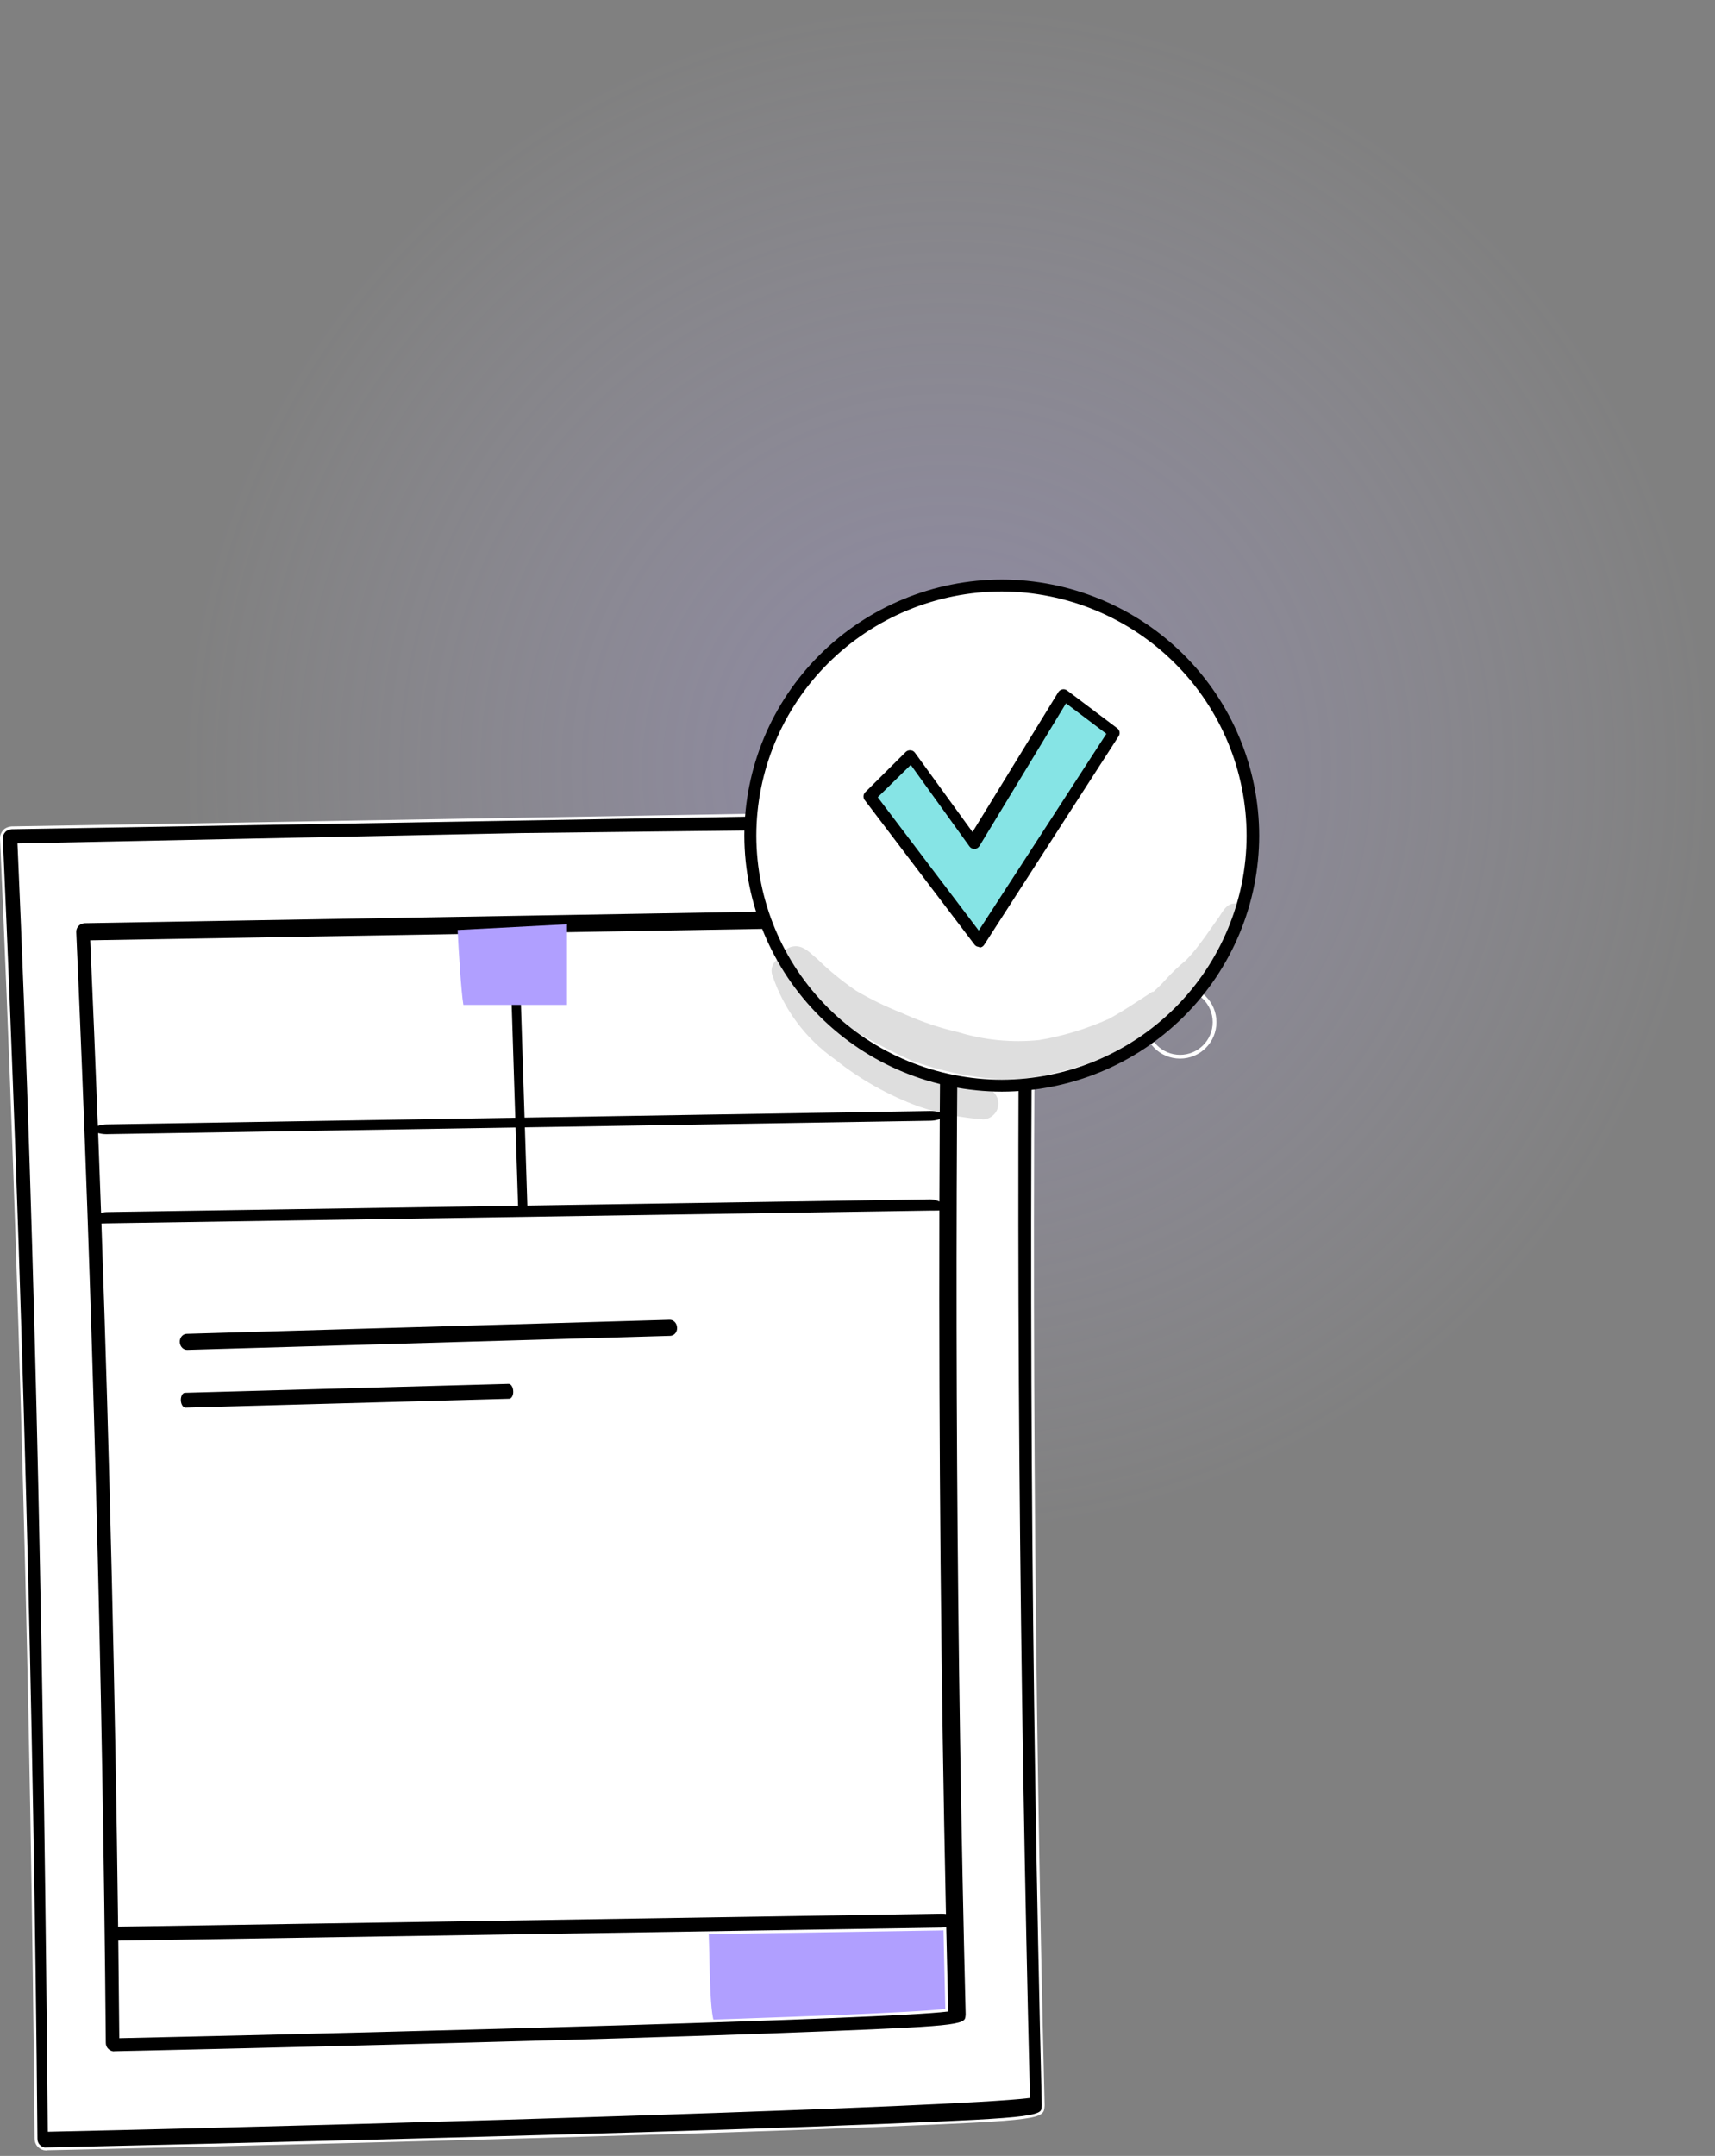
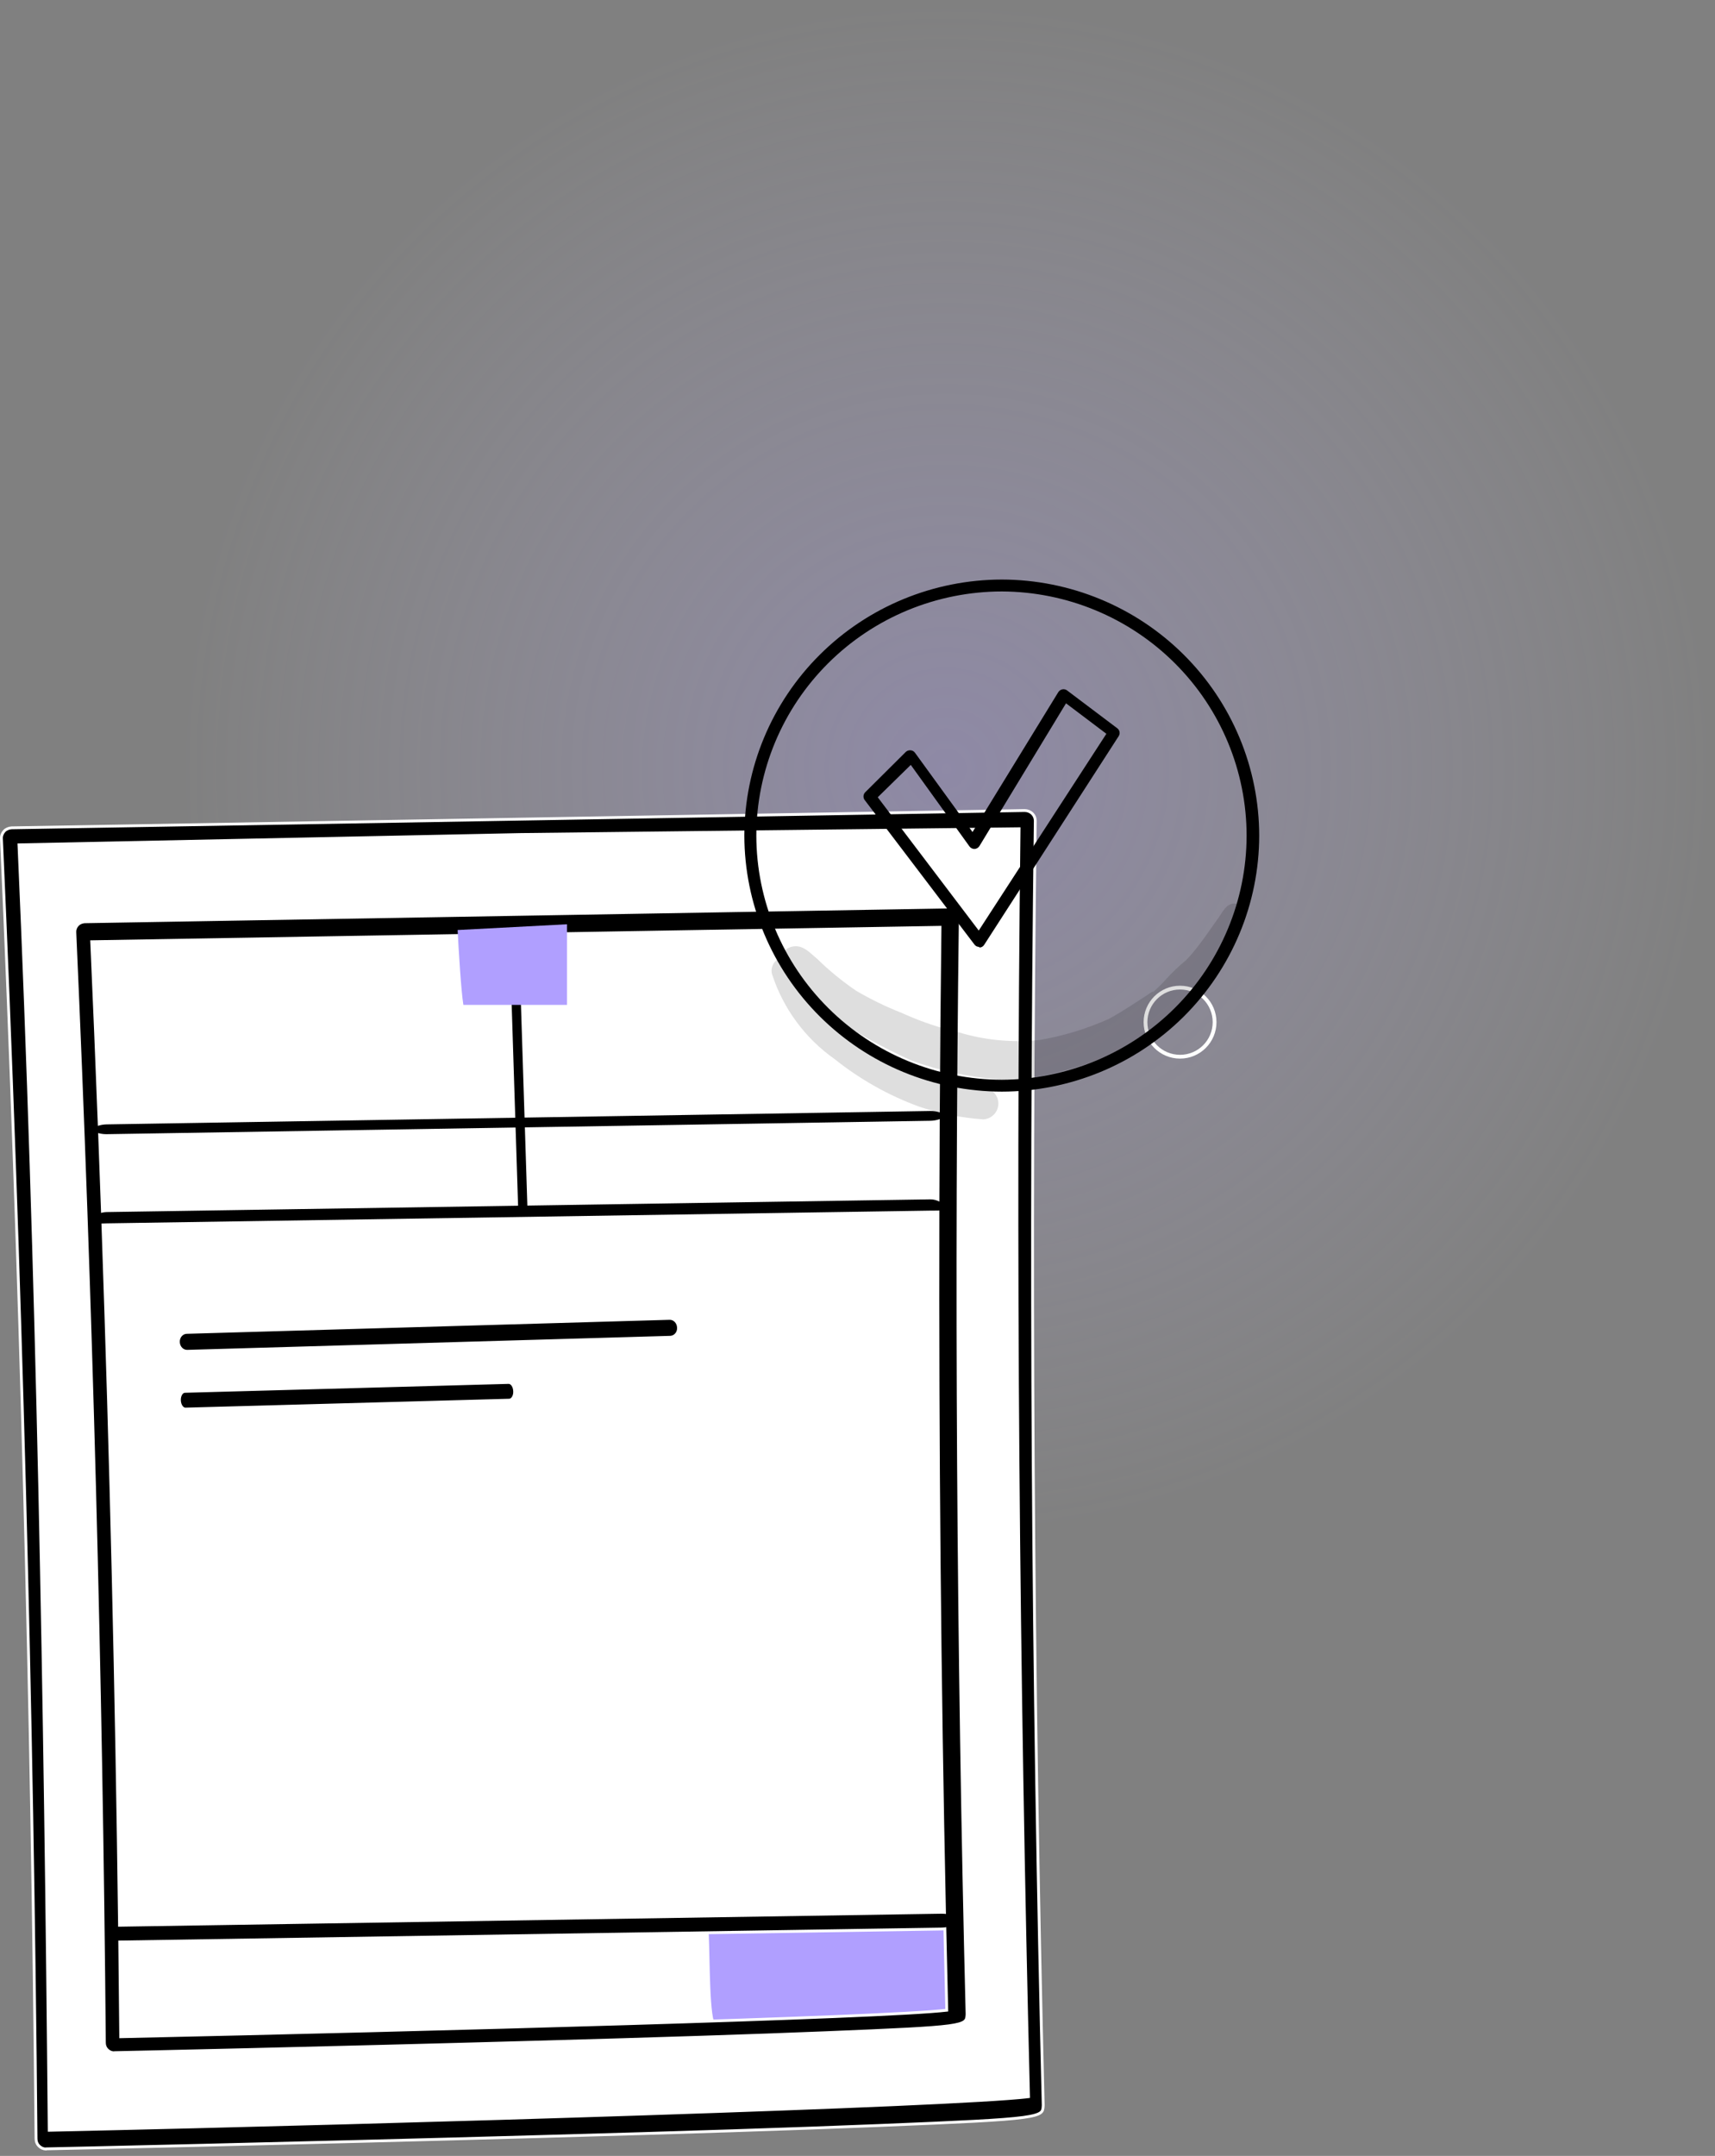
<svg xmlns="http://www.w3.org/2000/svg" width="222" height="279" viewBox="0 0 222 279" fill="none">
  <rect x="0" y="0" width="222" height="279" fill="#808080" stroke="none" />
  <circle opacity="0.3" cx="122.5" cy="99.5" r="99.5" fill="url(#paint0_radial_1649_679)" />
  <path d="M152.752 136.75C155.221 136.75 157.223 134.748 157.223 132.279C157.223 129.81 155.221 127.808 152.752 127.808C150.283 127.808 148.281 129.81 148.281 132.279C148.281 134.748 150.283 136.75 152.752 136.75Z" stroke="white" stroke-width="0.49" stroke-miterlimit="10" stroke-linecap="round" stroke-linejoin="round" />
  <path d="M133.444 106.816L1.666 108.775L6.379 276.314L134.179 272.15L133.444 106.816Z" fill="white" />
  <path d="M92.395 261.56C91.752 259.261 91.918 251.714 91.65 248.52L122.946 247.775V261.187L92.395 261.56Z" fill="#B09FFF" />
  <path d="M5.069 277.732L5.069 277.732L5.063 277.726C4.808 277.495 4.664 277.142 4.664 276.783L4.664 276.781C4.179 220.941 2.668 164.345 0.186 108.532L0.186 108.532L0.186 108.528C0.163 108.179 0.303 107.822 0.543 107.557C0.774 107.304 1.128 107.157 1.494 107.132C1.496 107.132 1.497 107.132 1.499 107.132L132.632 104.893C132.633 104.893 132.633 104.893 132.634 104.893C133.015 104.893 133.347 105.035 133.611 105.274C133.872 105.536 134.013 105.866 134.013 106.246C133.312 161.384 133.662 217.251 135.038 272.362V272.362V272.363V272.363V272.363V272.364V272.364V272.364V272.364V272.365V272.365V272.365V272.366V272.366V272.366V272.367V272.367V272.367V272.368V272.368V272.368V272.368V272.369V272.369V272.369V272.37V272.37V272.37V272.37V272.371V272.371V272.371V272.372V272.372V272.372V272.373V272.373V272.373V272.373V272.374V272.374V272.374V272.375V272.375V272.375V272.375V272.376V272.376V272.376V272.377V272.377V272.377V272.377V272.378V272.378V272.378V272.379V272.379V272.379V272.379V272.38V272.38V272.38V272.381V272.381V272.381V272.381V272.382V272.382V272.382V272.382V272.383V272.383V272.383V272.384V272.384V272.384V272.384V272.385V272.385V272.385V272.385V272.386V272.386V272.386V272.387V272.387V272.387V272.387V272.388V272.388V272.388V272.388V272.389V272.389V272.389V272.389V272.39V272.39V272.39V272.391V272.391V272.391V272.391V272.392V272.392V272.392V272.392V272.393V272.393V272.393V272.393V272.394V272.394V272.394V272.394V272.395V272.395V272.395V272.395V272.396V272.396V272.396V272.396V272.397V272.397V272.397V272.397V272.398V272.398V272.398V272.398V272.399V272.399V272.399V272.4V272.4V272.4V272.4V272.401V272.401V272.401V272.401V272.402V272.402V272.402V272.402V272.403V272.403V272.403V272.403V272.404V272.404V272.404V272.404V272.405V272.405V272.405V272.405V272.405V272.406V272.406V272.406V272.406V272.407V272.407V272.407V272.407V272.408V272.408V272.408V272.408V272.409V272.409V272.409V272.409V272.41V272.41V272.41V272.41V272.411V272.411V272.411V272.411V272.412V272.412V272.412V272.412V272.413V272.413V272.413V272.413V272.414V272.414V272.414V272.414V272.414V272.415V272.415V272.415V272.415V272.416V272.416V272.416V272.416V272.417V272.417V272.417V272.417V272.418V272.418V272.418V272.418V272.419V272.419V272.419V272.419V272.42V272.42V272.42V272.42V272.42V272.421V272.421V272.421V272.421V272.422V272.422V272.422V272.422V272.423V272.423V272.423V272.423V272.424V272.424V272.424V272.424V272.424V272.425V272.425V272.425V272.425V272.426V272.426V272.426V272.426V272.427V272.427V272.427V272.427V272.428V272.428V272.428V272.428V272.429V272.429V272.429V272.429V272.429V272.43V272.43V272.43V272.43V272.431V272.431V272.431V272.431V272.432V272.432V272.432V272.432V272.433V272.433V272.433V272.433V272.434V272.434V272.434V272.434V272.434V272.435V272.435V272.435V272.435V272.436V272.436V272.436V272.436V272.437V272.437V272.437V272.437V272.438V272.438V272.438V272.438V272.439V272.439V272.439V272.439V272.439V272.44V272.44V272.44V272.44V272.441V272.441V272.441V272.441V272.442V272.442V272.442V272.442V272.443V272.443V272.443V272.443V272.444V272.444V272.444V272.444V272.445V272.445V272.445V272.445V272.446V272.446V272.446V272.446V272.447V272.447V272.447V272.447V272.448V272.448V272.448V272.448V272.449V272.449V272.449V272.449V272.449V272.45V272.45V272.45V272.45V272.451V272.451V272.451V272.451V272.452V272.452V272.452V272.452V272.453V272.453V272.453V272.453V272.454V272.454V272.454V272.454V272.455V272.455V272.455V272.456V272.456V272.456V272.456V272.457V272.457V272.457V272.457V272.458V272.458V272.458V272.458V272.459V272.459V272.459V272.459V272.46V272.46V272.46V272.46V272.461V272.461V272.461V272.461V272.462V272.462V272.462V272.462V272.463V272.463V272.463V272.464V272.464V272.464V272.464V272.465V272.465V272.465V272.465V272.466V272.466V272.466V272.466V272.467V272.467V272.467V272.468V272.468V272.468V272.468V272.469V272.469V272.469V272.469V272.47V272.47V272.47V272.471V272.471V272.471V272.471V272.472V272.472V272.472V272.472V272.473V272.473V272.473V272.474V272.474V272.474V272.474V272.475V272.475V272.475V272.476V272.476V272.476V272.476V272.477V272.477V272.477V272.478V272.478V272.478V272.478V272.479V272.479V272.479V272.48V272.48V272.48V272.48V272.481V272.481V272.481V272.482V272.482V272.482V272.482V272.483V272.483V272.483V272.484V272.484V272.484V272.485V272.485V272.485V272.485V272.486V272.486V272.486V272.487V272.487V272.487V272.488V272.488V272.488C135.011 272.932 134.986 273.182 134.709 273.397C134.56 273.513 134.328 273.625 133.958 273.731C133.588 273.836 133.093 273.932 132.426 274.022C129.753 274.381 124.43 274.63 113.77 275.062C103.171 275.494 88.39 275.979 69.86 276.492C38.299 277.382 6.365 278.083 6.045 278.083H5.969L5.943 278.109C5.606 278.097 5.294 277.957 5.069 277.732ZM2.641 109.326L2.453 109.33L2.462 109.518C4.889 164.328 5.883 220.629 6.368 275.496L6.37 275.682L6.556 275.678C29.943 275.165 59.184 274.367 83.758 273.556C108.326 272.746 128.245 271.921 132.975 271.353L133.141 271.333L133.137 271.166C131.788 216.948 131.265 161.68 131.912 107.436L131.915 107.248L131.727 107.25L67.407 107.995L67.405 107.995L2.641 109.326Z" fill="black" stroke="white" stroke-width="0.367" stroke-miterlimit="10" />
  <path fill-rule="evenodd" clip-rule="evenodd" d="M13.904 265.29C14.134 265.52 14.457 265.659 14.803 265.659C14.826 265.659 14.826 265.659 14.849 265.635C15.125 265.635 42.403 265.036 69.359 264.276C85.186 263.838 97.812 263.423 106.866 263.055C125.067 262.317 125.09 262.202 125.182 260.704V260.589C124.007 213.512 123.707 165.79 124.306 118.69C124.306 118.321 124.168 117.999 123.915 117.745C123.661 117.515 123.339 117.376 122.97 117.376L10.955 119.289C10.61 119.312 10.264 119.45 10.034 119.704C9.803 119.957 9.665 120.303 9.688 120.648C11.808 168.325 13.098 216.669 13.512 264.368C13.512 264.714 13.651 265.059 13.904 265.29ZM12.843 145.46C12.542 137.57 12.217 129.703 11.87 121.87L65.77 120.954C65.765 120.987 65.763 121.021 65.764 121.056L66.51 144.467L13.824 145.324C13.464 145.331 13.128 145.38 12.843 145.46ZM12.897 146.864C13.178 146.929 13.505 146.964 13.853 146.957L66.562 146.1L66.873 155.853L13.801 156.673C13.612 156.676 13.43 156.698 13.258 156.735C13.142 153.441 13.021 150.15 12.897 146.864ZM13.321 158.514L13.403 158.511L13.403 158.511C13.546 158.506 13.694 158.5 13.846 158.498L120.408 156.852C120.56 156.849 120.708 156.85 120.85 156.85H120.85C121.053 156.85 121.244 156.85 121.416 156.842C121.344 187.041 121.622 217.463 122.263 247.487C122.14 247.475 122.013 247.47 121.884 247.472L15.472 249.15C15.096 219.105 14.375 188.69 13.321 158.514ZM15.498 251.315C15.547 255.41 15.59 259.498 15.626 263.577C55.575 262.702 114.492 261.112 122.555 260.144C122.468 256.638 122.386 253.125 122.309 249.607C122.184 249.624 122.054 249.634 121.922 249.636L15.498 251.315ZM121.421 155.221C121.43 151.835 121.444 148.451 121.462 145.071C121.161 145.162 120.799 145.217 120.414 145.224L68.131 146.075L68.442 155.829L120.363 155.027C120.753 155.02 121.117 155.092 121.421 155.221ZM121.47 143.718C121.516 135.788 121.586 127.879 121.68 120.003L67.324 120.927C67.328 120.951 67.331 120.975 67.332 120.999L68.079 144.442L120.385 143.591C120.788 143.584 121.162 143.631 121.47 143.718ZM24.247 174.871L86.764 173.057C87.379 173.037 87.873 172.474 87.827 171.798C87.801 171.122 87.284 170.592 86.669 170.612L24.152 172.427C23.537 172.447 23.063 173.009 23.089 173.685C23.115 174.362 23.632 174.891 24.247 174.871ZM24.014 182.348L65.918 181.196C66.33 181.183 66.656 180.66 66.618 180.026C66.594 179.392 66.241 178.892 65.829 178.905L23.925 180.057C23.513 180.071 23.2 180.593 23.225 181.227C23.25 181.861 23.602 182.362 24.014 182.348Z" fill="black" />
  <path d="M13.904 265.29L14.034 265.16L14.028 265.154L13.904 265.29ZM14.849 265.635V265.452H14.773L14.719 265.506L14.849 265.635ZM69.359 264.276L69.354 264.092H69.353L69.359 264.276ZM106.866 263.055L106.858 262.871H106.858L106.866 263.055ZM125.182 260.704L125.365 260.716V260.704H125.182ZM125.182 260.589H125.365L125.365 260.584L125.182 260.589ZM124.306 118.69L124.49 118.692V118.69H124.306ZM123.915 117.745L124.045 117.615L124.038 117.609L123.915 117.745ZM122.97 117.376V117.193L122.967 117.193L122.97 117.376ZM10.955 119.289L10.952 119.105L10.943 119.106L10.955 119.289ZM10.034 119.704L9.898 119.58H9.898L10.034 119.704ZM9.688 120.648L9.872 120.64L9.871 120.636L9.688 120.648ZM13.512 264.368H13.696L13.696 264.367L13.512 264.368ZM11.87 121.87L11.867 121.686L11.679 121.689L11.687 121.878L11.87 121.87ZM12.843 145.46L12.66 145.467L12.669 145.7L12.893 145.637L12.843 145.46ZM65.77 120.954L65.952 120.984L65.988 120.766L65.767 120.77L65.77 120.954ZM65.764 121.056L65.948 121.05L65.948 121.05L65.764 121.056ZM66.51 144.467L66.513 144.651L66.7 144.648L66.694 144.462L66.51 144.467ZM13.824 145.324L13.821 145.141L13.821 145.141L13.824 145.324ZM13.853 146.957L13.85 146.774L13.85 146.774L13.853 146.957ZM12.897 146.864L12.938 146.685L12.704 146.63L12.713 146.871L12.897 146.864ZM66.562 146.1L66.746 146.094L66.74 145.914L66.559 145.916L66.562 146.1ZM66.873 155.853L66.876 156.037L67.063 156.034L67.057 155.847L66.873 155.853ZM13.801 156.673L13.798 156.489L13.797 156.489L13.801 156.673ZM13.258 156.735L13.075 156.741L13.082 156.961L13.297 156.914L13.258 156.735ZM13.403 158.511L13.41 158.695L13.415 158.694L13.403 158.511ZM13.321 158.514L13.314 158.331L13.131 158.337L13.137 158.521L13.321 158.514ZM13.403 158.511L13.397 158.327L13.392 158.328L13.403 158.511ZM13.846 158.498L13.843 158.314L13.842 158.314L13.846 158.498ZM120.408 156.852L120.41 157.036L120.411 157.036L120.408 156.852ZM120.85 156.85L120.85 157.033H120.85V156.85ZM120.85 156.85L120.851 156.666H120.85V156.85ZM121.416 156.842L121.6 156.843L121.6 156.649L121.408 156.659L121.416 156.842ZM122.263 247.487L122.245 247.669L122.451 247.69L122.447 247.483L122.263 247.487ZM121.884 247.472L121.887 247.656L121.887 247.656L121.884 247.472ZM15.472 249.15L15.288 249.153L15.29 249.337L15.475 249.334L15.472 249.15ZM15.498 251.315L15.495 251.131L15.312 251.134L15.315 251.317L15.498 251.315ZM15.626 263.577L15.442 263.579L15.444 263.765L15.63 263.761L15.626 263.577ZM122.555 260.144L122.577 260.326L122.743 260.306L122.739 260.139L122.555 260.144ZM122.309 249.607L122.492 249.603L122.488 249.397L122.284 249.425L122.309 249.607ZM121.922 249.636L121.925 249.82L121.925 249.82L121.922 249.636ZM121.462 145.071L121.646 145.072L121.647 144.824L121.41 144.895L121.462 145.071ZM121.421 155.221L121.349 155.39L121.603 155.498L121.604 155.221L121.421 155.221ZM120.414 145.224L120.417 145.408L120.417 145.408L120.414 145.224ZM68.131 146.075L68.128 145.891L67.942 145.894L67.948 146.08L68.131 146.075ZM68.442 155.829L68.258 155.835L68.264 156.015L68.445 156.013L68.442 155.829ZM120.363 155.027L120.366 155.211L120.366 155.211L120.363 155.027ZM121.68 120.003L121.864 120.005L121.866 119.816L121.677 119.82L121.68 120.003ZM121.47 143.718L121.42 143.895L121.652 143.96L121.654 143.719L121.47 143.718ZM67.324 120.927L67.321 120.743L67.105 120.747L67.143 120.96L67.324 120.927ZM67.332 120.999L67.515 120.994L67.515 120.993L67.332 120.999ZM68.079 144.442L67.895 144.448L67.901 144.629L68.082 144.626L68.079 144.442ZM120.385 143.591L120.388 143.775L120.388 143.775L120.385 143.591ZM86.764 173.057L86.769 173.241L86.77 173.24L86.764 173.057ZM24.247 174.871L24.242 174.688L24.241 174.688L24.247 174.871ZM87.827 171.798L87.644 171.805L87.644 171.811L87.827 171.798ZM86.669 170.612L86.674 170.796L86.675 170.796L86.669 170.612ZM24.152 172.427L24.147 172.243L24.146 172.243L24.152 172.427ZM23.089 173.685L22.905 173.693L23.089 173.685ZM65.918 181.196L65.924 181.38L65.924 181.38L65.918 181.196ZM24.014 182.348L24.009 182.165L24.008 182.165L24.014 182.348ZM66.618 180.026L66.435 180.033L66.435 180.037L66.618 180.026ZM65.829 178.905L65.834 179.089L65.835 179.089L65.829 178.905ZM23.925 180.057L23.92 179.874L23.919 179.874L23.925 180.057ZM23.225 181.227L23.041 181.234L23.225 181.227ZM14.803 265.475C14.506 265.475 14.23 265.356 14.034 265.16L13.774 265.42C14.039 265.684 14.408 265.842 14.803 265.842V265.475ZM14.719 265.506C14.712 265.513 14.711 265.513 14.712 265.512C14.713 265.511 14.725 265.501 14.743 265.491C14.765 265.48 14.785 265.477 14.798 265.475C14.806 265.475 14.812 265.475 14.803 265.475V265.842C14.805 265.842 14.82 265.842 14.835 265.841C14.854 265.839 14.88 265.834 14.908 265.82C14.932 265.808 14.95 265.793 14.958 265.785C14.966 265.778 14.974 265.77 14.979 265.765L14.719 265.506ZM69.353 264.092C42.397 264.853 15.122 265.452 14.849 265.452V265.819C15.129 265.819 42.41 265.22 69.364 264.46L69.353 264.092ZM106.858 262.871C97.805 263.24 85.181 263.654 69.354 264.092L69.364 264.46C85.192 264.022 97.818 263.607 106.873 263.238L106.858 262.871ZM124.998 260.693C124.975 261.076 124.954 261.279 124.728 261.455C124.604 261.551 124.41 261.645 124.095 261.735C123.781 261.824 123.359 261.906 122.79 261.983C120.508 262.289 115.964 262.502 106.858 262.871L106.873 263.238C115.968 262.87 120.536 262.656 122.839 262.347C123.416 262.269 123.857 262.185 124.195 262.088C124.532 261.992 124.777 261.882 124.953 261.745C125.326 261.455 125.343 261.081 125.365 260.716L124.998 260.693ZM124.998 260.589V260.704H125.365V260.589H124.998ZM124.123 118.687C123.523 165.79 123.823 213.514 124.998 260.594L125.365 260.584C124.19 213.51 123.891 165.79 124.49 118.692L124.123 118.687ZM123.785 117.875C124.004 118.095 124.123 118.371 124.123 118.69H124.49C124.49 118.272 124.332 117.902 124.044 117.615L123.785 117.875ZM122.97 117.56C123.29 117.56 123.569 117.679 123.791 117.881L124.038 117.609C123.753 117.35 123.387 117.193 122.97 117.193V117.56ZM10.958 119.473L122.973 117.56L122.967 117.193L10.952 119.105L10.958 119.473ZM10.17 119.827C10.361 119.616 10.659 119.493 10.967 119.472L10.943 119.106C10.56 119.131 10.166 119.284 9.898 119.58L10.17 119.827ZM9.871 120.636C9.852 120.346 9.969 120.048 10.17 119.827L9.898 119.58C9.638 119.866 9.478 120.259 9.505 120.661L9.871 120.636ZM13.696 264.367C13.281 216.665 11.991 168.319 9.872 120.64L9.505 120.657C11.624 168.331 12.914 216.673 13.329 264.37L13.696 264.367ZM14.028 265.154C13.817 264.962 13.696 264.668 13.696 264.368H13.329C13.329 264.76 13.485 265.157 13.781 265.426L14.028 265.154ZM11.687 121.878C12.034 129.711 12.358 137.578 12.66 145.467L13.027 145.453C12.725 137.563 12.401 129.696 12.054 121.862L11.687 121.878ZM65.767 120.77L11.867 121.686L11.874 122.053L65.774 121.137L65.767 120.77ZM65.948 121.05C65.947 121.027 65.948 121.005 65.952 120.984L65.589 120.923C65.582 120.969 65.579 121.016 65.58 121.063L65.948 121.05ZM66.694 144.462L65.948 121.05L65.58 121.062L66.326 144.473L66.694 144.462ZM13.827 145.508L66.513 144.651L66.507 144.284L13.821 145.141L13.827 145.508ZM12.893 145.637C13.161 145.561 13.481 145.514 13.828 145.508L13.821 145.141C13.447 145.147 13.095 145.198 12.794 145.283L12.893 145.637ZM13.85 146.774C13.515 146.78 13.204 146.746 12.938 146.685L12.855 147.043C13.152 147.112 13.494 147.147 13.857 147.141L13.85 146.774ZM66.559 145.916L13.85 146.774L13.856 147.141L66.565 146.284L66.559 145.916ZM67.057 155.847L66.746 146.094L66.379 146.106L66.689 155.859L67.057 155.847ZM13.803 156.856L66.876 156.037L66.87 155.669L13.798 156.489L13.803 156.856ZM13.297 156.914C13.457 156.88 13.627 156.859 13.804 156.856L13.797 156.489C13.597 156.493 13.403 156.515 13.219 156.555L13.297 156.914ZM12.713 146.871C12.838 150.157 12.958 153.448 13.075 156.741L13.442 156.728C13.325 153.434 13.205 150.144 13.08 146.857L12.713 146.871ZM13.397 158.328L13.314 158.331L13.328 158.698L13.41 158.695L13.397 158.328ZM13.392 158.328L13.392 158.328L13.415 158.694L13.415 158.694L13.392 158.328ZM13.842 158.314C13.688 158.317 13.539 158.322 13.397 158.328L13.41 158.695C13.553 158.689 13.699 158.684 13.849 158.681L13.842 158.314ZM120.405 156.668L13.843 158.314L13.848 158.681L120.41 157.036L120.405 156.668ZM120.85 156.666C120.708 156.666 120.558 156.666 120.404 156.668L120.411 157.036C120.561 157.033 120.707 157.033 120.85 157.033L120.85 156.666ZM120.85 156.666H120.85V157.033H120.85V156.666ZM121.408 156.659C121.241 156.667 121.055 156.666 120.851 156.666L120.85 157.033C121.052 157.034 121.248 157.034 121.425 157.026L121.408 156.659ZM122.447 247.483C121.805 217.461 121.527 187.04 121.6 156.843L121.233 156.842C121.16 187.042 121.438 217.466 122.079 247.491L122.447 247.483ZM121.887 247.656C122.01 247.653 122.13 247.658 122.245 247.669L122.281 247.304C122.151 247.291 122.017 247.286 121.88 247.288L121.887 247.656ZM15.475 249.334L121.887 247.656L121.881 247.288L15.469 248.967L15.475 249.334ZM13.137 158.521C14.191 188.695 14.912 219.108 15.288 249.153L15.655 249.148C15.28 219.101 14.559 188.685 13.504 158.508L13.137 158.521ZM15.315 251.317C15.364 255.412 15.406 259.5 15.442 263.579L15.809 263.576C15.773 259.496 15.731 255.408 15.682 251.312L15.315 251.317ZM15.63 263.761C35.605 263.323 60.322 262.707 81.053 262.079C101.778 261.451 118.535 260.811 122.577 260.326L122.533 259.961C118.512 260.444 101.779 261.083 81.042 261.712C60.312 262.339 35.596 262.956 15.622 263.394L15.63 263.761ZM122.739 260.139C122.652 256.633 122.57 253.121 122.492 249.603L122.125 249.611C122.202 253.129 122.284 256.642 122.372 260.148L122.739 260.139ZM122.284 249.425C122.166 249.441 122.044 249.45 121.919 249.452L121.925 249.82C122.065 249.817 122.201 249.807 122.333 249.789L122.284 249.425ZM121.919 249.452L15.495 251.131L15.501 251.498L121.925 249.82L121.919 249.452ZM121.279 145.07C121.26 148.45 121.246 151.834 121.237 155.22L121.604 155.221C121.614 151.835 121.628 148.452 121.646 145.072L121.279 145.07ZM120.417 145.408C120.817 145.401 121.196 145.343 121.515 145.247L121.41 144.895C121.126 144.98 120.781 145.034 120.41 145.041L120.417 145.408ZM68.134 146.258L120.417 145.408L120.411 145.041L68.128 145.891L68.134 146.258ZM68.626 155.823L68.315 146.069L67.948 146.08L68.258 155.835L68.626 155.823ZM120.36 154.843L68.439 155.645L68.445 156.013L120.366 155.211L120.36 154.843ZM121.492 155.052C121.164 154.912 120.774 154.836 120.359 154.843L120.366 155.211C120.733 155.204 121.071 155.272 121.349 155.39L121.492 155.052ZM121.496 120.001C121.402 127.877 121.332 135.786 121.286 143.717L121.654 143.719C121.7 135.789 121.77 127.881 121.864 120.005L121.496 120.001ZM67.327 121.111L121.683 120.187L121.677 119.82L67.321 120.743L67.327 121.111ZM67.515 120.993C67.514 120.959 67.511 120.927 67.505 120.895L67.143 120.96C67.146 120.975 67.148 120.99 67.148 121.006L67.515 120.993ZM68.263 144.436L67.515 120.994L67.148 121.005L67.895 144.448L68.263 144.436ZM120.382 143.408L68.076 144.258L68.082 144.626L120.388 143.775L120.382 143.408ZM121.52 143.541C121.192 143.449 120.8 143.4 120.381 143.408L120.388 143.775C120.776 143.768 121.132 143.814 121.42 143.895L121.52 143.541ZM86.759 172.873L24.242 174.688L24.252 175.055L86.769 173.241L86.759 172.873ZM87.644 171.811C87.684 172.393 87.259 172.857 86.758 172.873L86.77 173.24C87.499 173.217 88.063 172.556 88.01 171.786L87.644 171.811ZM86.675 170.796C87.173 170.78 87.621 171.213 87.644 171.805L88.011 171.791C87.981 171.03 87.395 170.405 86.663 170.429L86.675 170.796ZM24.157 172.61L86.674 170.796L86.664 170.429L24.147 172.243L24.157 172.61ZM23.273 173.678C23.25 173.086 23.662 172.627 24.158 172.61L24.146 172.243C23.413 172.267 22.876 172.931 22.905 173.693L23.273 173.678ZM24.241 174.688C23.743 174.704 23.296 174.271 23.273 173.678L22.905 173.693C22.935 174.453 23.521 175.079 24.253 175.055L24.241 174.688ZM65.913 181.013L24.009 182.165L24.019 182.532L65.924 181.38L65.913 181.013ZM66.435 180.037C66.452 180.322 66.386 180.573 66.28 180.749C66.172 180.926 66.037 181.009 65.912 181.013L65.924 181.38C66.212 181.37 66.445 181.184 66.594 180.939C66.744 180.692 66.823 180.365 66.802 180.015L66.435 180.037ZM65.835 179.089C65.959 179.085 66.098 179.157 66.219 179.329C66.338 179.498 66.424 179.746 66.435 180.033L66.802 180.019C66.788 179.672 66.685 179.353 66.519 179.117C66.355 178.883 66.112 178.712 65.823 178.722L65.835 179.089ZM23.93 180.241L65.834 179.089L65.824 178.722L23.92 179.874L23.93 180.241ZM23.409 181.22C23.398 180.933 23.463 180.68 23.569 180.504C23.675 180.326 23.808 180.245 23.931 180.241L23.919 179.874C23.63 179.883 23.4 180.07 23.254 180.315C23.106 180.562 23.028 180.887 23.041 181.234L23.409 181.22ZM24.008 182.165C23.884 182.169 23.745 182.096 23.625 181.925C23.505 181.755 23.42 181.507 23.409 181.22L23.041 181.234C23.055 181.581 23.158 181.901 23.324 182.136C23.489 182.37 23.732 182.541 24.02 182.532L24.008 182.165Z" fill="white" />
  <path d="M59.983 130.043C59.685 128.254 59.362 122.84 59.238 120.356L73.396 119.611V130.043H59.983Z" fill="#B09FFF" />
  <g clip-path="url(#clip0_1649_679)">
-     <path d="M154.756 128.743C166.207 114.964 164.256 94.564 150.4 83.178C136.543 71.792 116.027 73.731 104.576 87.51C93.125 101.288 95.075 121.688 108.932 133.074C122.788 144.46 143.304 142.521 154.756 128.743Z" fill="white" />
    <path d="M129.687 141.268C120.853 141.258 112.384 137.765 106.136 131.556C99.888 125.347 96.37 116.928 96.353 108.144C96.364 99.357 99.88 90.933 106.129 84.72C112.378 78.506 120.85 75.011 129.687 75C138.52 75.016 146.987 78.514 153.231 84.727C159.476 90.94 162.988 99.361 162.999 108.144C162.988 116.926 159.475 125.345 153.23 131.555C146.985 137.764 138.518 141.258 129.687 141.268ZM129.687 76.54C121.26 76.551 113.182 79.884 107.224 85.809C101.266 91.733 97.913 99.766 97.903 108.144C97.919 116.52 101.273 124.547 107.231 130.467C113.189 136.387 121.264 139.717 129.687 139.728C138.093 139.696 146.145 136.355 152.082 130.437C158.018 124.518 161.357 116.503 161.368 108.144C161.362 99.782 158.026 91.762 152.089 85.839C146.152 79.916 138.097 76.573 129.687 76.54Z" fill="black" />
-     <path d="M112.588 103.112L117.875 97.855L126.012 109.15L137.66 89.887L144.145 94.775L126.735 121.759L112.588 103.112Z" fill="#86E4E5" />
    <path d="M126.756 122.54C126.636 122.542 126.516 122.515 126.408 122.462C126.3 122.408 126.207 122.329 126.137 122.232L111.969 103.585C111.844 103.443 111.775 103.261 111.775 103.072C111.775 102.883 111.844 102.701 111.969 102.558L117.256 97.301C117.336 97.228 117.431 97.171 117.534 97.136C117.637 97.1 117.746 97.087 117.855 97.096C117.969 97.1 118.08 97.13 118.18 97.183C118.281 97.237 118.367 97.312 118.433 97.404L125.889 107.672L137 89.559C137.058 89.47 137.134 89.393 137.223 89.333C137.311 89.273 137.411 89.231 137.516 89.21C137.624 89.187 137.735 89.188 137.842 89.213C137.95 89.238 138.05 89.286 138.136 89.354L144.621 94.242C144.778 94.357 144.884 94.527 144.919 94.718C144.954 94.909 144.913 95.106 144.807 95.268L127.397 122.273C127.332 122.379 127.242 122.467 127.133 122.528C127.025 122.589 126.902 122.622 126.777 122.622L126.756 122.54ZM113.621 103.174L126.694 120.424L143.216 94.96L137.991 91.017L126.777 109.499C126.709 109.604 126.617 109.691 126.51 109.755C126.403 109.819 126.282 109.858 126.157 109.869C126.029 109.871 125.902 109.842 125.787 109.785C125.672 109.727 125.572 109.644 125.497 109.541L117.896 98.985L113.621 103.174Z" fill="black" />
    <g opacity="0.13">
      <path d="M160.254 116.995C158.973 116.625 158.374 117.796 157.796 118.679C156.887 119.931 156.041 121.225 155.091 122.437C154.607 123.079 154.083 123.689 153.521 124.264C152.569 125.044 151.678 125.895 150.857 126.811C150.382 127.345 149.845 127.858 149.308 128.351H149.143L148.854 128.536L148.647 128.68C146.974 129.768 145.322 130.877 143.567 131.842C140.682 133.141 137.642 134.065 134.521 134.594C131.012 134.953 127.466 134.611 124.091 133.588C121.738 133.047 119.442 132.284 117.235 131.308L116.718 131.082C114.677 130.278 112.702 129.317 110.812 128.207C109.022 126.985 107.343 125.611 105.793 124.1L105.648 123.977C104.864 123.32 104.12 122.478 103.067 122.457C102.601 122.441 102.143 122.583 101.768 122.859C101.393 123.135 101.123 123.529 101.002 123.977C100.604 124.133 100.276 124.427 100.079 124.804C99.882 125.182 99.828 125.617 99.928 126.03C101.359 130.495 104.216 134.374 108.065 137.079C111.365 139.713 115.077 141.794 119.052 143.239C121.727 144.121 124.502 144.666 127.313 144.862C127.72 144.834 128.11 144.687 128.433 144.439C128.756 144.191 128.998 143.853 129.128 143.469C129.258 143.084 129.271 142.67 129.165 142.279C129.059 141.887 128.839 141.535 128.532 141.268C127.437 140.323 125.62 140.549 124.256 140.179C119.631 139.353 115.241 137.539 111.39 134.861C109.88 133.691 108.432 132.443 107.053 131.123C107.384 131.381 107.728 131.621 108.086 131.842C111.243 133.885 114.55 135.691 117.978 137.243C121.646 138.579 125.483 139.402 129.378 139.687C132.172 139.726 134.956 139.352 137.639 138.578C141.081 137.751 144.361 136.363 147.346 134.471C148.895 133.6 150.291 132.484 151.477 131.164C152.69 129.996 153.821 128.748 154.864 127.427C156.766 125.374 158.486 123.162 160.006 120.814C160.419 120.096 161.121 119.459 161.245 118.638C161.28 118.294 161.202 117.949 161.024 117.653C160.845 117.357 160.575 117.126 160.254 116.995Z" fill="black" />
    </g>
    <g opacity="0.13">
      <path d="M105.776 124.142L106.025 124.328L105.631 124.018L105.776 124.142Z" fill="black" />
    </g>
  </g>
  <defs>
    <radialGradient id="paint0_radial_1649_679" cx="0" cy="0" r="1" gradientUnits="userSpaceOnUse" gradientTransform="translate(122.5 99.5) rotate(90) scale(99.5)">
      <stop stop-color="#B09FFF" />
      <stop offset="1" stop-color="#DBD3FF" stop-opacity="0" />
    </radialGradient>
    <clipPath id="clip0_1649_679">
      <rect width="66.646" height="70.026" fill="white" transform="translate(96.353 75)" />
    </clipPath>
  </defs>
</svg>